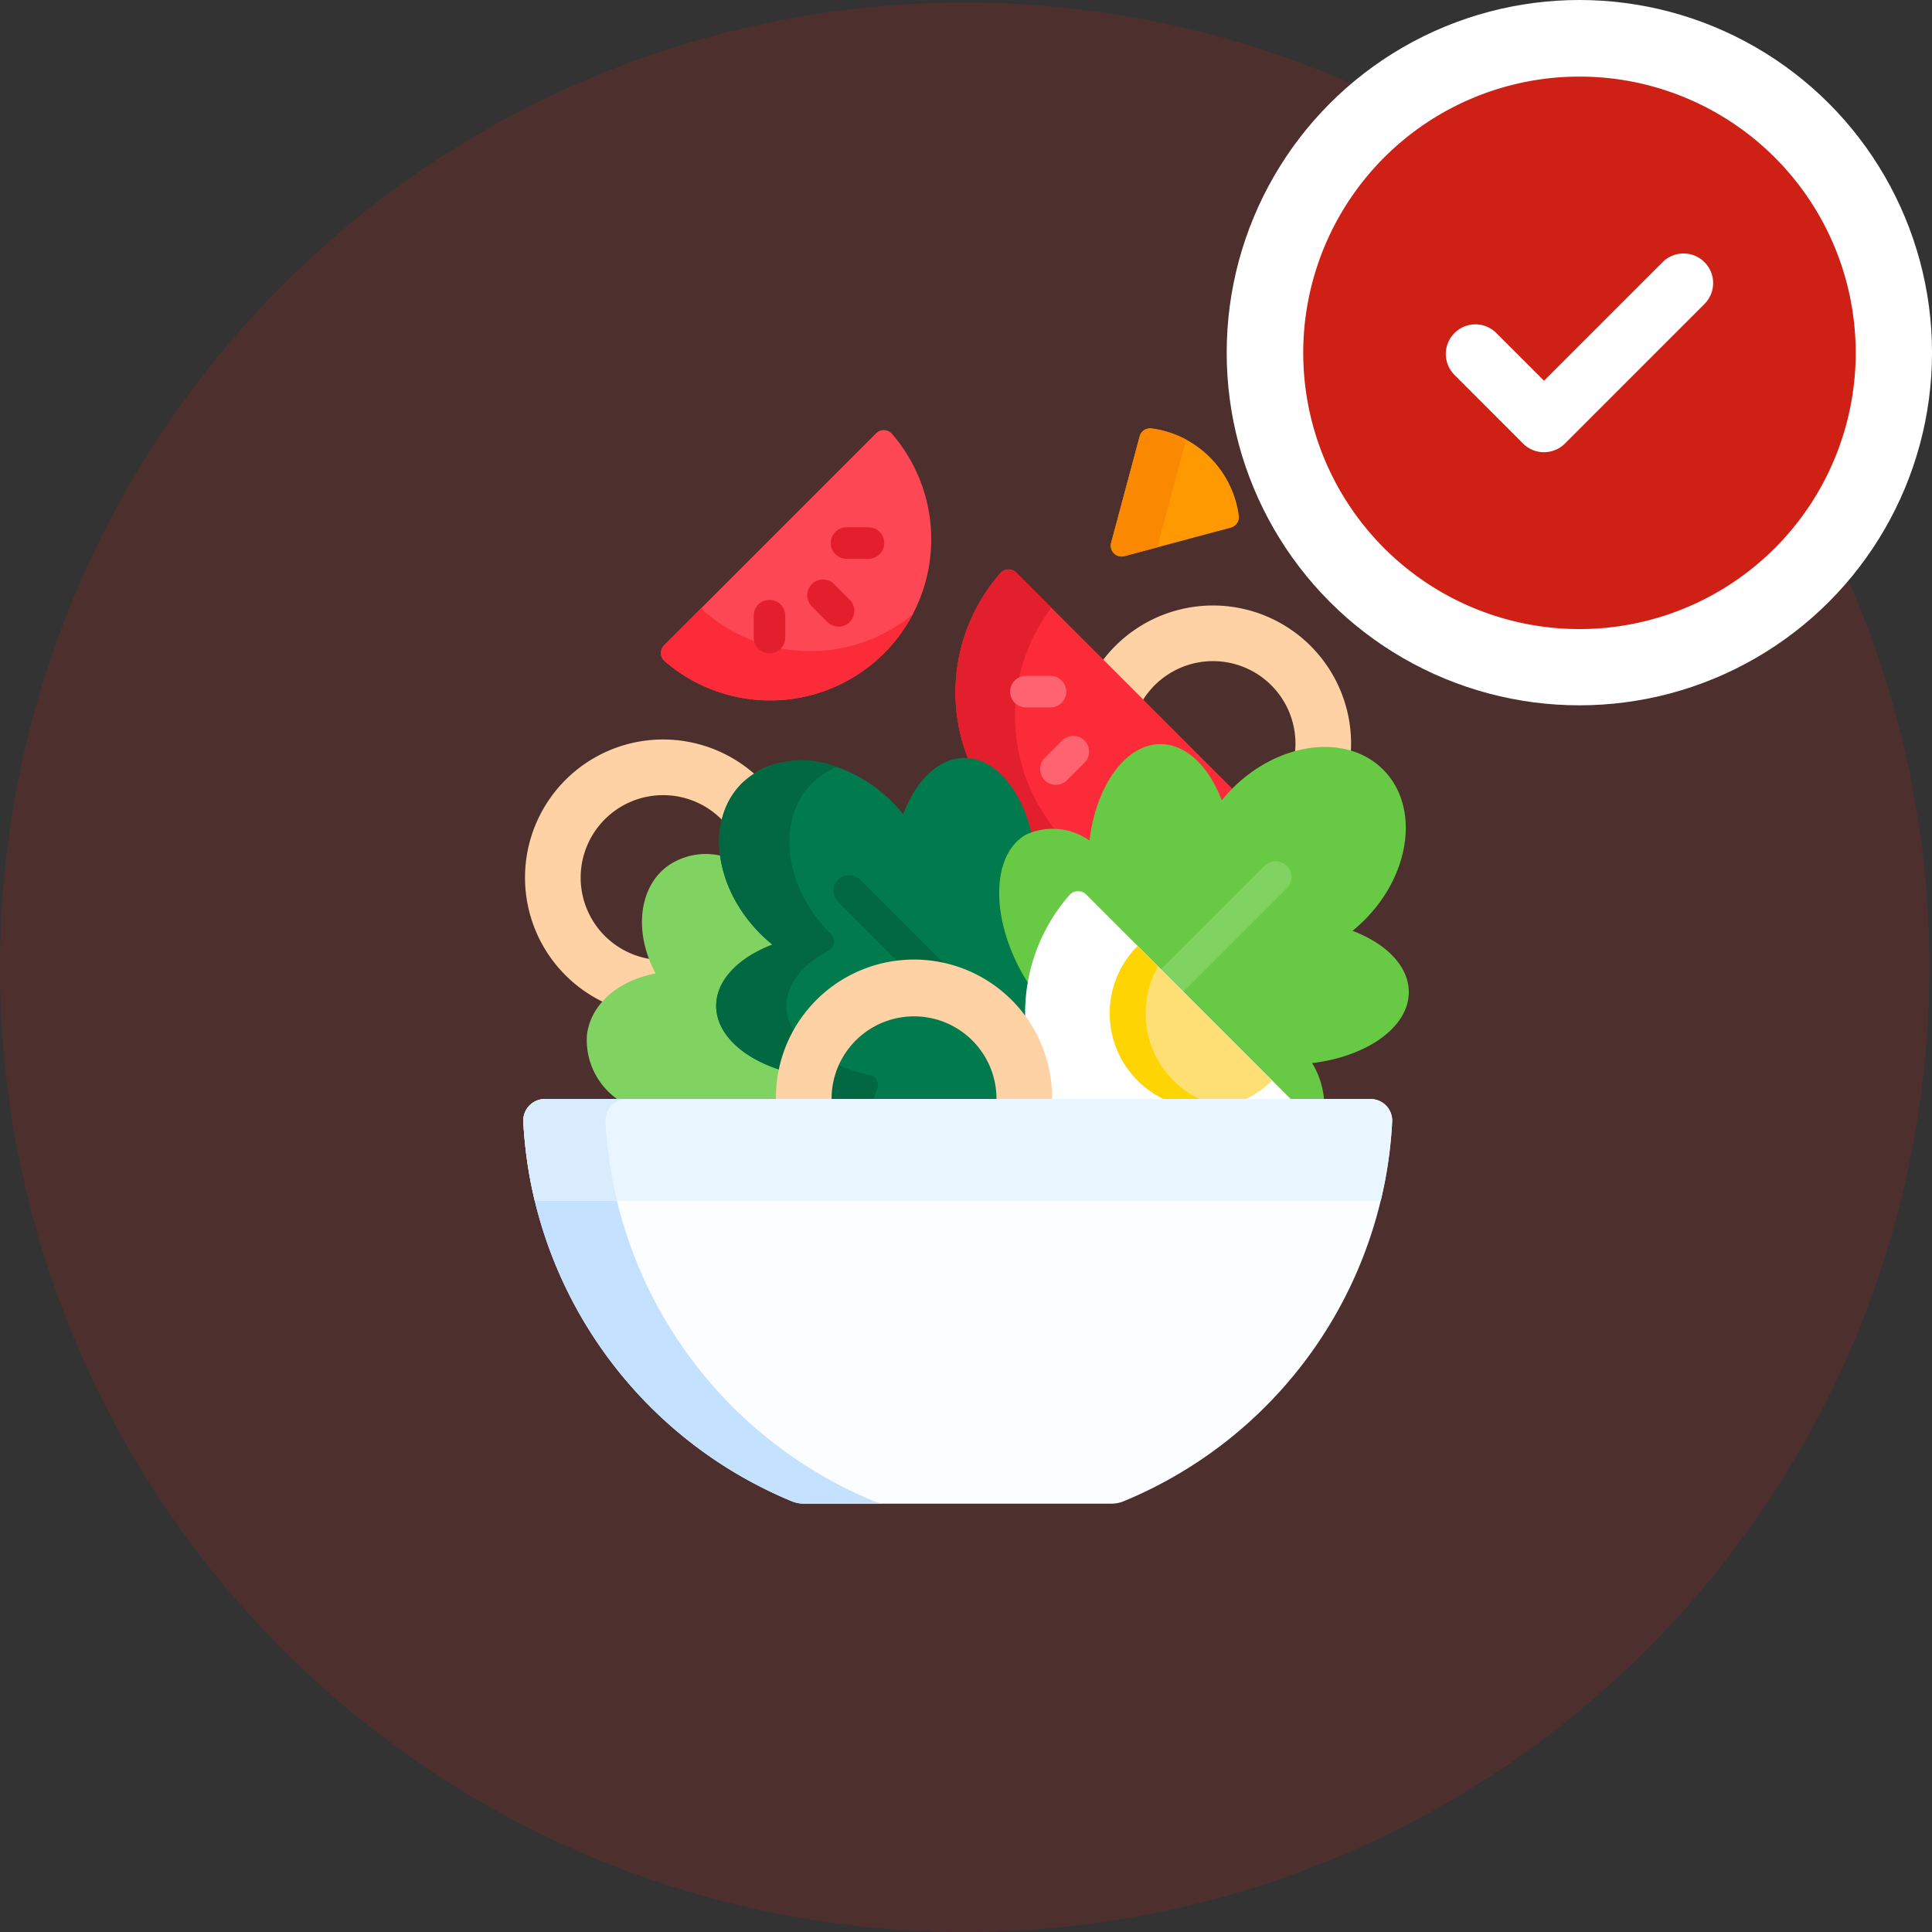
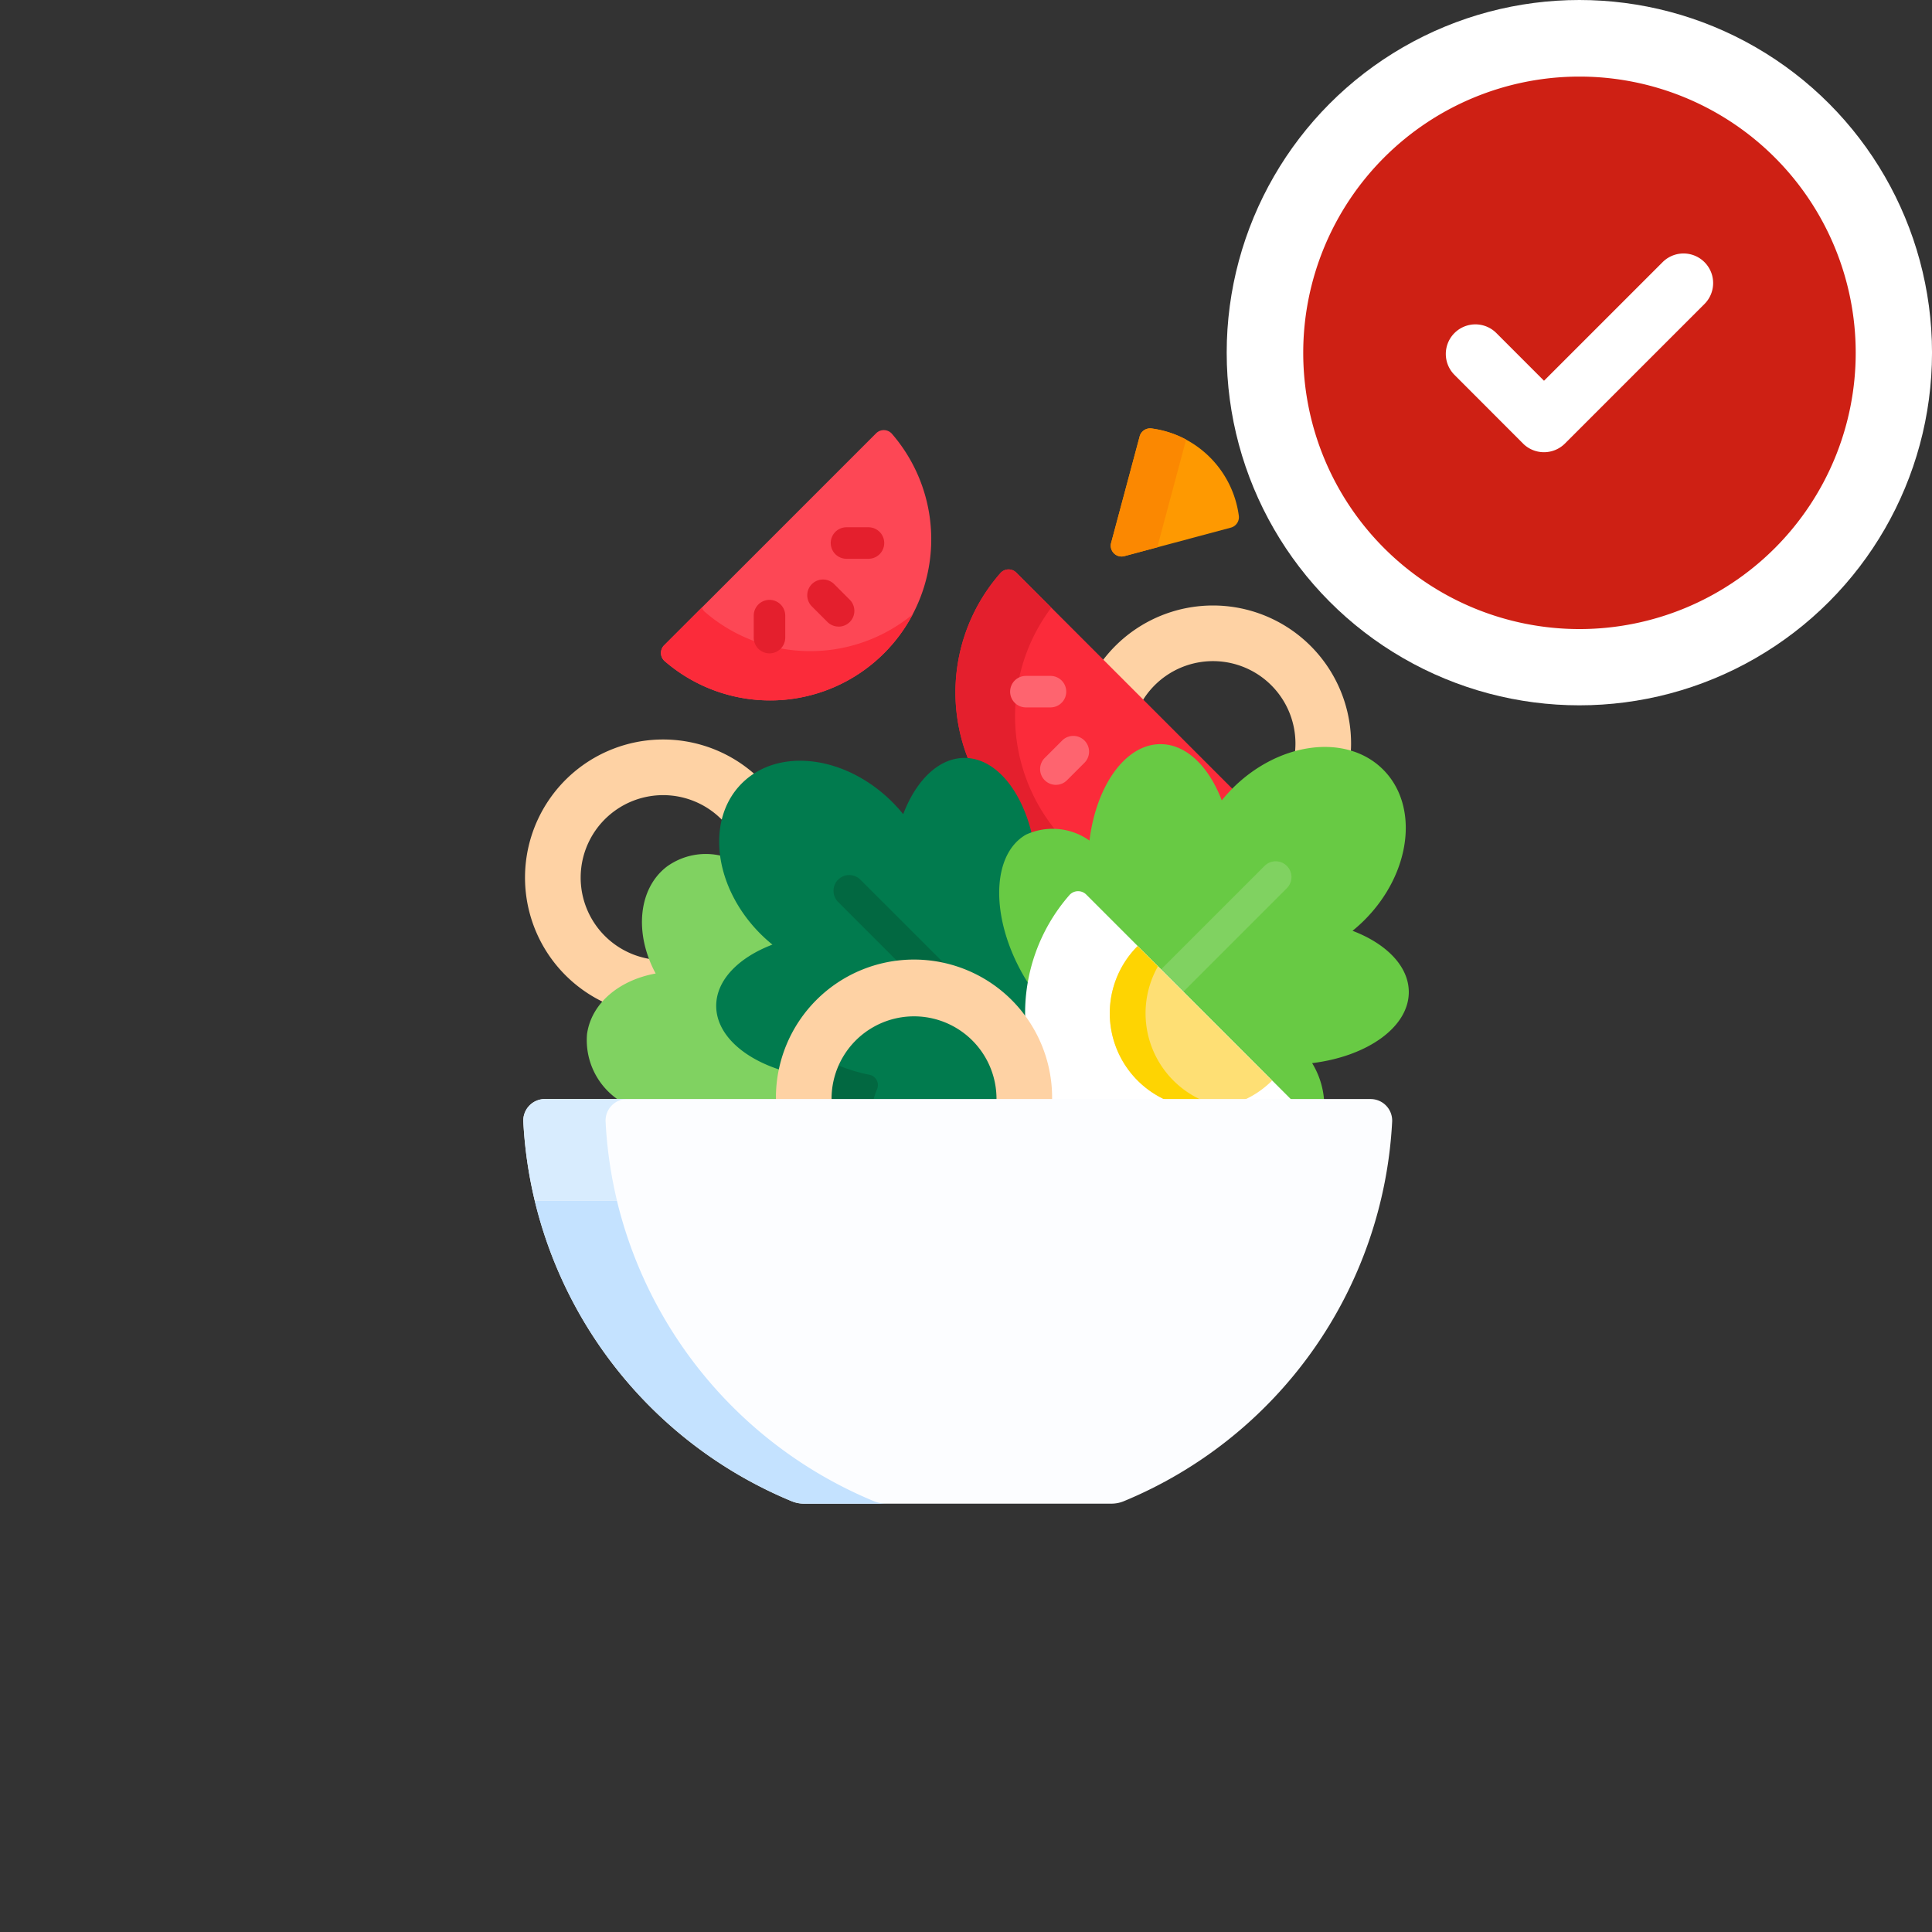
<svg xmlns="http://www.w3.org/2000/svg" width="117.757" height="117.757" viewBox="0 0 117.757 117.757">
  <rect x="0" y="0" width="117.757" height="117.757" fill="#333333" stroke="none" />
  <defs>
    <clipPath id="clip-path">
-       <rect id="Rectangle_2863" data-name="Rectangle 2863" width="117.6" height="117.599" fill="#ce2014" />
-     </clipPath>
+       </clipPath>
  </defs>
  <g id="Group_4483" data-name="Group 4483" transform="translate(-279 -666)">
    <g id="Group_2198" data-name="Group 2198" transform="translate(279 666)">
      <g id="Group_2196" data-name="Group 2196" transform="translate(0 0.157)">
        <g id="Group_2196-2" data-name="Group 2196" clip-path="url(#clip-path)">
          <path id="Path_4138" data-name="Path 4138" d="M117.6,58.8A58.8,58.8,0,1,1,58.8,0a58.8,58.8,0,0,1,58.8,58.8" fill="#ce2014" opacity="0.17" />
        </g>
      </g>
      <circle id="Ellipse_43" data-name="Ellipse 43" cx="21.495" cy="21.495" r="21.495" transform="translate(74.768)" fill="#fff" />
      <g id="图层_x0020_1" transform="translate(77.021 2.253)">
        <path id="Path_4147" data-name="Path 4147" d="M0,0H38.484V38.484H0Z" fill="none" fill-rule="evenodd" />
        <path id="Path_4148" data-name="Path 4148" d="M18.153,1.318A16.837,16.837,0,1,1,1.316,18.155,16.839,16.839,0,0,1,18.153,1.318Zm-3.5,22.305L10.535,19.5a1.8,1.8,0,0,1,2.551-2.551l2.906,2.908,7.229-7.229a1.8,1.8,0,1,1,2.551,2.551l-8.507,8.507a1.808,1.808,0,0,1-2.551,0l-.057-.06Z" transform="translate(1.096 1.097)" fill="#ce2014" fill-rule="evenodd" />
      </g>
    </g>
    <g id="salad_1_" data-name="salad (1)" transform="translate(265.698 692.11)">
      <g id="Group_2229" data-name="Group 2229" transform="translate(45.197 -0.001)">
        <g id="Group_2226" data-name="Group 2226" transform="translate(0 0.107)">
          <path id="Path_4159" data-name="Path 4159" d="M323.222,90.181a5.027,5.027,0,0,1,9.346,2.571,5.115,5.115,0,0,1-.036.591,6.758,6.758,0,0,1,1.825-.258,5.433,5.433,0,0,1,1.581.226c.012-.185.02-.371.02-.559a8.417,8.417,0,0,0-15.178-5.013Z" transform="translate(-285.504 -73.646)" fill="#fed2a4" />
          <path id="Path_4160" data-name="Path 4160" d="M54.02,162.542l.174-.031-.084-.156a7.187,7.187,0,0,1-.373-.806,5.026,5.026,0,1,1,4.391-8.4,4.532,4.532,0,0,1,1.208-2.228,4.391,4.391,0,0,1,.748-.6,8.417,8.417,0,1,0-9.223,13.866A5.51,5.51,0,0,1,54.02,162.542Z" transform="translate(-45.926 -129.299)" fill="#fed2a4" />
          <g id="Group_2206" data-name="Group 2206" transform="translate(26.342 8.489)">
            <path id="Path_4161" data-name="Path 4161" d="M255.521,83.336a2.784,2.784,0,0,1,1.209-.262,4.842,4.842,0,0,1,2.357.714l.167.1.024-.191c.411-3.34,2.178-5.765,4.2-5.765,1.466,0,2.818,1.251,3.614,3.346l.079.208.14-.173a9.36,9.36,0,0,1,.634-.708L254.688,67.343a.662.662,0,0,0-.965.035,11.013,11.013,0,0,0-1.933,11.407C253.456,78.954,254.912,80.762,255.521,83.336Z" transform="translate(-250.984 -67.15)" fill="#fb2b3a" />
            <path id="Path_4162" data-name="Path 4162" d="M255.521,83.336a2.784,2.784,0,0,1,1.209-.262,3.48,3.48,0,0,1,.4.027,11.012,11.012,0,0,1-.306-13.62l-2.138-2.138a.662.662,0,0,0-.965.035,11.013,11.013,0,0,0-1.933,11.407C253.456,78.954,254.912,80.762,255.521,83.336Z" transform="translate(-250.984 -67.15)" fill="#e41f2d" />
            <g id="Group_2205" data-name="Group 2205" transform="translate(3.328 6.492)">
              <g id="Group_2203" data-name="Group 2203" transform="translate(1.831 3.657)">
                <path id="Path_4163" data-name="Path 4163" d="M292.248,149.42a.96.96,0,0,1-.679-1.639l1.063-1.063a.96.96,0,1,1,1.358,1.358l-1.063,1.063A.957.957,0,0,1,292.248,149.42Z" transform="translate(-291.288 -146.437)" fill="#fe646f" />
              </g>
              <g id="Group_2204" data-name="Group 2204">
                <path id="Path_4164" data-name="Path 4164" d="M279.45,119.787h-1.5a.96.96,0,1,1,0-1.92h1.5a.96.96,0,1,1,0,1.92Z" transform="translate(-276.987 -117.867)" fill="#fe646f" />
              </g>
            </g>
          </g>
          <g id="Group_2213" data-name="Group 2213" transform="translate(8.392)">
            <g id="Group_2207" data-name="Group 2207" transform="translate(0)">
              <path id="Path_4165" data-name="Path 4165" d="M124.353,14.429a9.821,9.821,0,0,0,.482-13.37.661.661,0,0,0-.966-.034l-12.92,12.921a.661.661,0,0,0,.034.966,9.821,9.821,0,0,0,13.369-.482Z" transform="translate(-110.756 -0.832)" fill="#fd4755" />
            </g>
            <g id="Group_2208" data-name="Group 2208" transform="translate(0 10.816)">
              <path id="Path_4166" data-name="Path 4166" d="M113.426,85.592a.652.652,0,0,1-.18-.261l-2.3,2.3a.661.661,0,0,0,.034.966A9.822,9.822,0,0,0,126.1,85.743,9.822,9.822,0,0,1,113.426,85.592Z" transform="translate(-110.755 -85.331)" fill="#fb2b3a" />
            </g>
            <g id="Group_2212" data-name="Group 2212" transform="translate(5.654 5.922)">
              <g id="Group_2209" data-name="Group 2209" transform="translate(3.262 3.184)">
                <path id="Path_4167" data-name="Path 4167" d="M182.318,74.836a.957.957,0,0,1-.679-.281l-.948-.948a.96.96,0,0,1,1.358-1.358L183,73.2a.96.96,0,0,1-.679,1.639Z" transform="translate(-180.41 -71.968)" fill="#e41f2d" />
              </g>
              <g id="Group_2210" data-name="Group 2210" transform="translate(0 4.424)">
                <path id="Path_4168" data-name="Path 4168" d="M155.887,84.917a.96.96,0,0,1-.96-.96v-1.34a.96.96,0,0,1,1.92,0v1.34A.96.96,0,0,1,155.887,84.917Z" transform="translate(-154.927 -81.656)" fill="#e41f2d" />
              </g>
              <g id="Group_2211" data-name="Group 2211" transform="translate(4.692)">
                <path id="Path_4169" data-name="Path 4169" d="M193.88,49.018h-1.34a.96.96,0,1,1,0-1.92h1.34a.96.96,0,0,1,0,1.92Z" transform="translate(-191.579 -47.098)" fill="#e41f2d" />
              </g>
            </g>
          </g>
          <path id="Path_4170" data-name="Path 4170" d="M86.978,217.565a8.274,8.274,0,0,1,.2-1.808c-2.307-.732-3.841-2.177-3.841-3.786,0-1.466,1.25-2.817,3.345-3.614l.208-.079-.172-.14A9.316,9.316,0,0,1,86,207.5a8.3,8.3,0,0,1-2.421-4.66,4.049,4.049,0,0,0-3.37.637c-1.768,1.344-2,4.1-.689,6.522-2.217.4-3.928,1.812-4.185,3.7a4.4,4.4,0,0,0,2.038,4.084h9.607C86.981,217.707,86.978,217.636,86.978,217.565Z" transform="translate(-71.451 -176.879)" fill="#80d261" />
          <g id="Group_2217" data-name="Group 2217" transform="translate(11.758 19.981)">
            <g id="Group_2214" data-name="Group 2214">
              <path id="Path_4171" data-name="Path 4171" d="M201.246,283.78l.034-.04c0-.057,0-.114,0-.171a5.155,5.155,0,0,0-10.309,0c0,.071,0,.141.007.212Z" transform="translate(-184.073 -262.863)" fill="#017b4e" />
              <path id="Path_4172" data-name="Path 4172" d="M149.112,169.34a8.287,8.287,0,0,1,6.919,3.732,10.941,10.941,0,0,1,.149-2.484c-.1-.152-.191-.306-.283-.464a10.14,10.14,0,0,1-1.466-5.091,3.683,3.683,0,0,1,1.563-3.322,2.56,2.56,0,0,1,.3-.147c-.65-2.719-2.243-4.642-4.107-4.642-1.572,0-2.951,1.369-3.734,3.429a9.379,9.379,0,0,0-.661-.736c-2.849-2.849-6.957-3.36-9.176-1.141s-1.708,6.327,1.141,9.176a9.4,9.4,0,0,0,.725.651c-2.059.784-3.427,2.162-3.427,3.733,0,1.7,1.6,3.172,3.94,3.912a8.3,8.3,0,0,1,8.117-6.607Z" transform="translate(-137.055 -156.923)" fill="#017b4e" />
            </g>
            <g id="Group_2215" data-name="Group 2215" transform="translate(0 0.173)">
              <path id="Path_4173" data-name="Path 4173" d="M194.278,303.861a9.931,9.931,0,0,1-1.9-.573,5.013,5.013,0,0,0-.4,2.053h2.564a5.294,5.294,0,0,1,.208-.6A.643.643,0,0,0,194.278,303.861Z" transform="translate(-184.945 -284.726)" fill="#026841" />
-               <path id="Path_4174" data-name="Path 4174" d="M137.056,173.215c0,1.669,1.541,3.121,3.816,3.873a8.358,8.358,0,0,1,.893-2.385,2.885,2.885,0,0,1-.429-1.488c0-1.339.994-2.538,2.562-3.349a.643.643,0,0,0,.147-1.029l-.007-.007c-2.849-2.849-3.359-6.957-1.141-9.176a4.544,4.544,0,0,1,1.51-1,5.532,5.532,0,0,0-5.79,1c-2.219,2.219-1.708,6.327,1.141,9.176a9.423,9.423,0,0,0,.725.651c-2.059.783-3.427,2.162-3.427,3.733Z" transform="translate(-137.056 -158.275)" fill="#026841" />
            </g>
            <g id="Group_2216" data-name="Group 2216" transform="translate(7.149 7.139)">
              <path id="Path_4175" data-name="Path 4175" d="M196.877,218.025a8.2,8.2,0,0,1,2.9.183l-5.235-5.235a.96.96,0,0,0-1.358,1.358Z" transform="translate(-192.902 -212.692)" fill="#026841" />
            </g>
          </g>
          <g id="Group_2219" data-name="Group 2219" transform="translate(29.006 19.139)">
            <path id="Path_4176" data-name="Path 4176" d="M293.329,161.727a9.454,9.454,0,0,0,.725-.651c2.849-2.849,3.359-6.957,1.141-9.176s-6.327-1.708-9.176,1.141a9.421,9.421,0,0,0-.66.736c-.783-2.06-2.162-3.428-3.734-3.428-2.135,0-3.916,2.523-4.329,5.877a3.876,3.876,0,0,0-3.874-.358c-2.114,1.22-2.178,5.065-.145,8.588.116.2.238.394.362.584a10.743,10.743,0,0,1,2.52-5.4.58.58,0,0,1,.437-.2.571.571,0,0,1,.406.168l12.5,12.5H291.6a5.049,5.049,0,0,0-.733-2.317c3.361-.409,5.892-2.193,5.892-4.33,0-1.571-1.368-2.95-3.427-3.734Z" transform="translate(-271.793 -150.348)" fill="#68ca44" />
            <g id="Group_2218" data-name="Group 2218" transform="translate(9.863 7.139)">
              <path id="Path_4177" data-name="Path 4177" d="M356.514,206.4a.96.96,0,0,0-1.358,0l-6.312,6.312,1.358,1.358,6.312-6.312A.96.96,0,0,0,356.514,206.4Z" transform="translate(-348.844 -206.116)" fill="#80d261" />
            </g>
          </g>
          <g id="Group_2220" data-name="Group 2220" transform="translate(30.579 28.102)">
            <path id="Path_4178" data-name="Path 4178" d="M285.61,232.952c0,.019,0,.038,0,.056l0,.155h14.8l-12.591-12.591a.705.705,0,0,0-1.03.037,10.934,10.934,0,0,0-2.69,7.569A8.241,8.241,0,0,1,285.61,232.952Z" transform="translate(-284.085 -220.366)" fill="#fff" />
            <path id="Path_4179" data-name="Path 4179" d="M328.035,255.957h4.448a5.777,5.777,0,0,0,1.874-1.254l-8.2-8.2a5.8,5.8,0,0,0,1.874,9.451Z" transform="translate(-319.295 -243.16)" fill="#fedf74" />
            <path id="Path_4180" data-name="Path 4180" d="M328.04,255.957h2.175a5.8,5.8,0,0,1-2.816-8.214l-1.236-1.236a5.794,5.794,0,0,0,1.878,9.451Z" transform="translate(-319.296 -243.16)" fill="#fed402" />
          </g>
          <g id="Group_2221" data-name="Group 2221" transform="translate(15.398 32.27)">
            <path id="Path_4181" data-name="Path 4181" d="M168.885,261.557c0-.07-.005-.141-.005-.212a5.027,5.027,0,0,1,10.053,0c0,.071,0,.141-.005.212h3.39c0-.07.005-.141.005-.212a8.417,8.417,0,0,0-16.834,0c0,.071,0,.141.005.212Z" transform="translate(-165.489 -252.928)" fill="#fed2a4" />
          </g>
          <g id="Group_2222" data-name="Group 2222" transform="translate(0 40.77)">
            <path id="Path_4182" data-name="Path 4182" d="M62.311,344H81.043a1.952,1.952,0,0,0,.745-.145,26.527,26.527,0,0,0,16.367-23.141,1.315,1.315,0,0,0-1.318-1.375H46.516a1.315,1.315,0,0,0-1.318,1.375,26.527,26.527,0,0,0,16.367,23.141,1.952,1.952,0,0,0,.745.145Z" transform="translate(-45.197 -319.337)" fill="#fcfdff" />
          </g>
          <g id="Group_2223" data-name="Group 2223" transform="translate(0.696 46.972)">
            <path id="Path_4183" data-name="Path 4183" d="M55.65,367.785H50.637A26.569,26.569,0,0,0,66.309,386.1a1.951,1.951,0,0,0,.746.145h5.013a1.951,1.951,0,0,1-.746-.145A26.569,26.569,0,0,1,55.65,367.785Z" transform="translate(-50.637 -367.785)" fill="#c4e2ff" />
          </g>
          <g id="Group_2224" data-name="Group 2224" transform="translate(0 40.77)">
-             <path id="Path_4184" data-name="Path 4184" d="M96.838,319.337H46.516a1.315,1.315,0,0,0-1.318,1.375,26.488,26.488,0,0,0,.695,4.826H97.461a26.5,26.5,0,0,0,.695-4.826A1.315,1.315,0,0,0,96.838,319.337Z" transform="translate(-45.197 -319.337)" fill="#eaf6ff" />
-           </g>
+             </g>
          <g id="Group_2225" data-name="Group 2225" transform="translate(0 40.77)">
            <path id="Path_4185" data-name="Path 4185" d="M45.2,320.712a26.488,26.488,0,0,0,.695,4.826h5.013a26.5,26.5,0,0,1-.695-4.826,1.315,1.315,0,0,1,1.318-1.375H46.516A1.315,1.315,0,0,0,45.2,320.712Z" transform="translate(-45.197 -319.337)" fill="#d8ecfe" />
          </g>
        </g>
        <g id="Group_2227" data-name="Group 2227" transform="translate(35.806 0)">
          <path id="Path_4186" data-name="Path 4186" d="M332.238,6.049a.659.659,0,0,0,.484-.722A6.193,6.193,0,0,0,327.4.005a.66.66,0,0,0-.722.484L324.939,6.98a.659.659,0,0,0,.807.807Z" transform="translate(-324.916 0.001)" fill="#fe9901" />
        </g>
        <g id="Group_2228" data-name="Group 2228" transform="translate(35.806 0)">
          <path id="Path_4187" data-name="Path 4187" d="M327.823,6.981l1.687-6.3A6.181,6.181,0,0,0,327.4.005a.66.66,0,0,0-.722.484L324.939,6.98a.659.659,0,0,0,.807.807l2.059-.552a.658.658,0,0,1,.017-.256Z" transform="translate(-324.916 0.001)" fill="#fb8801" />
        </g>
      </g>
    </g>
  </g>
</svg>